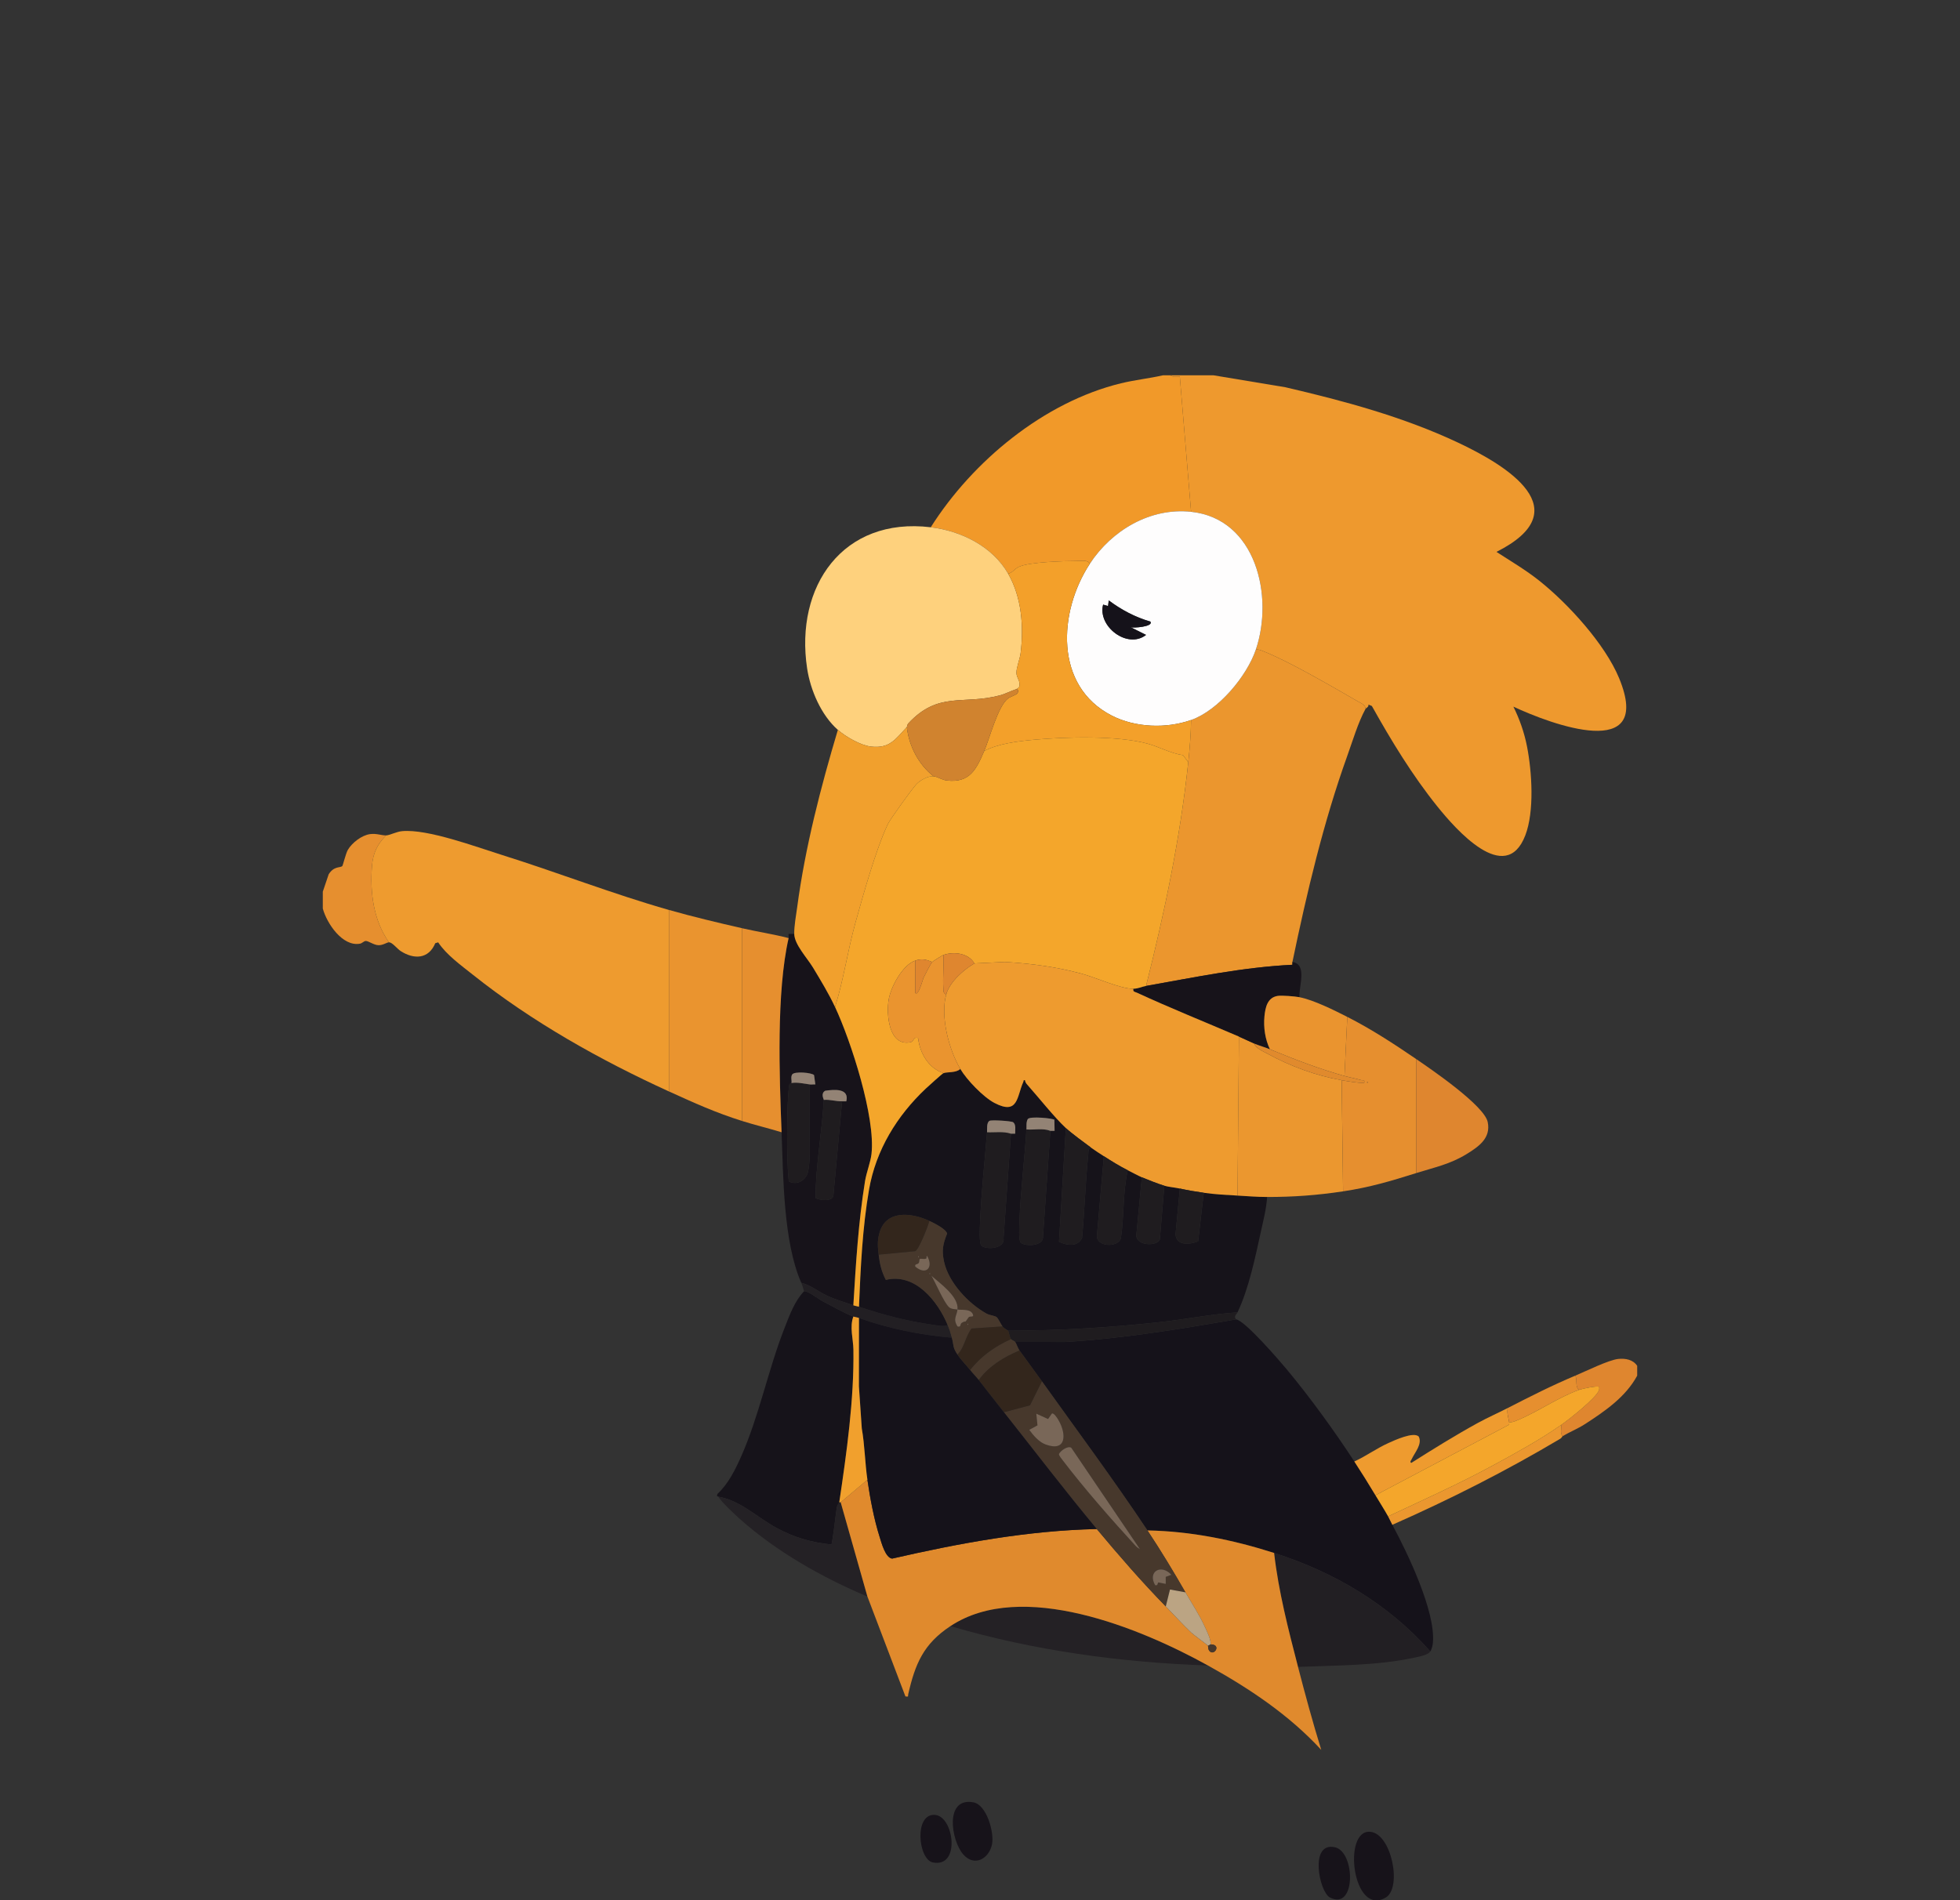
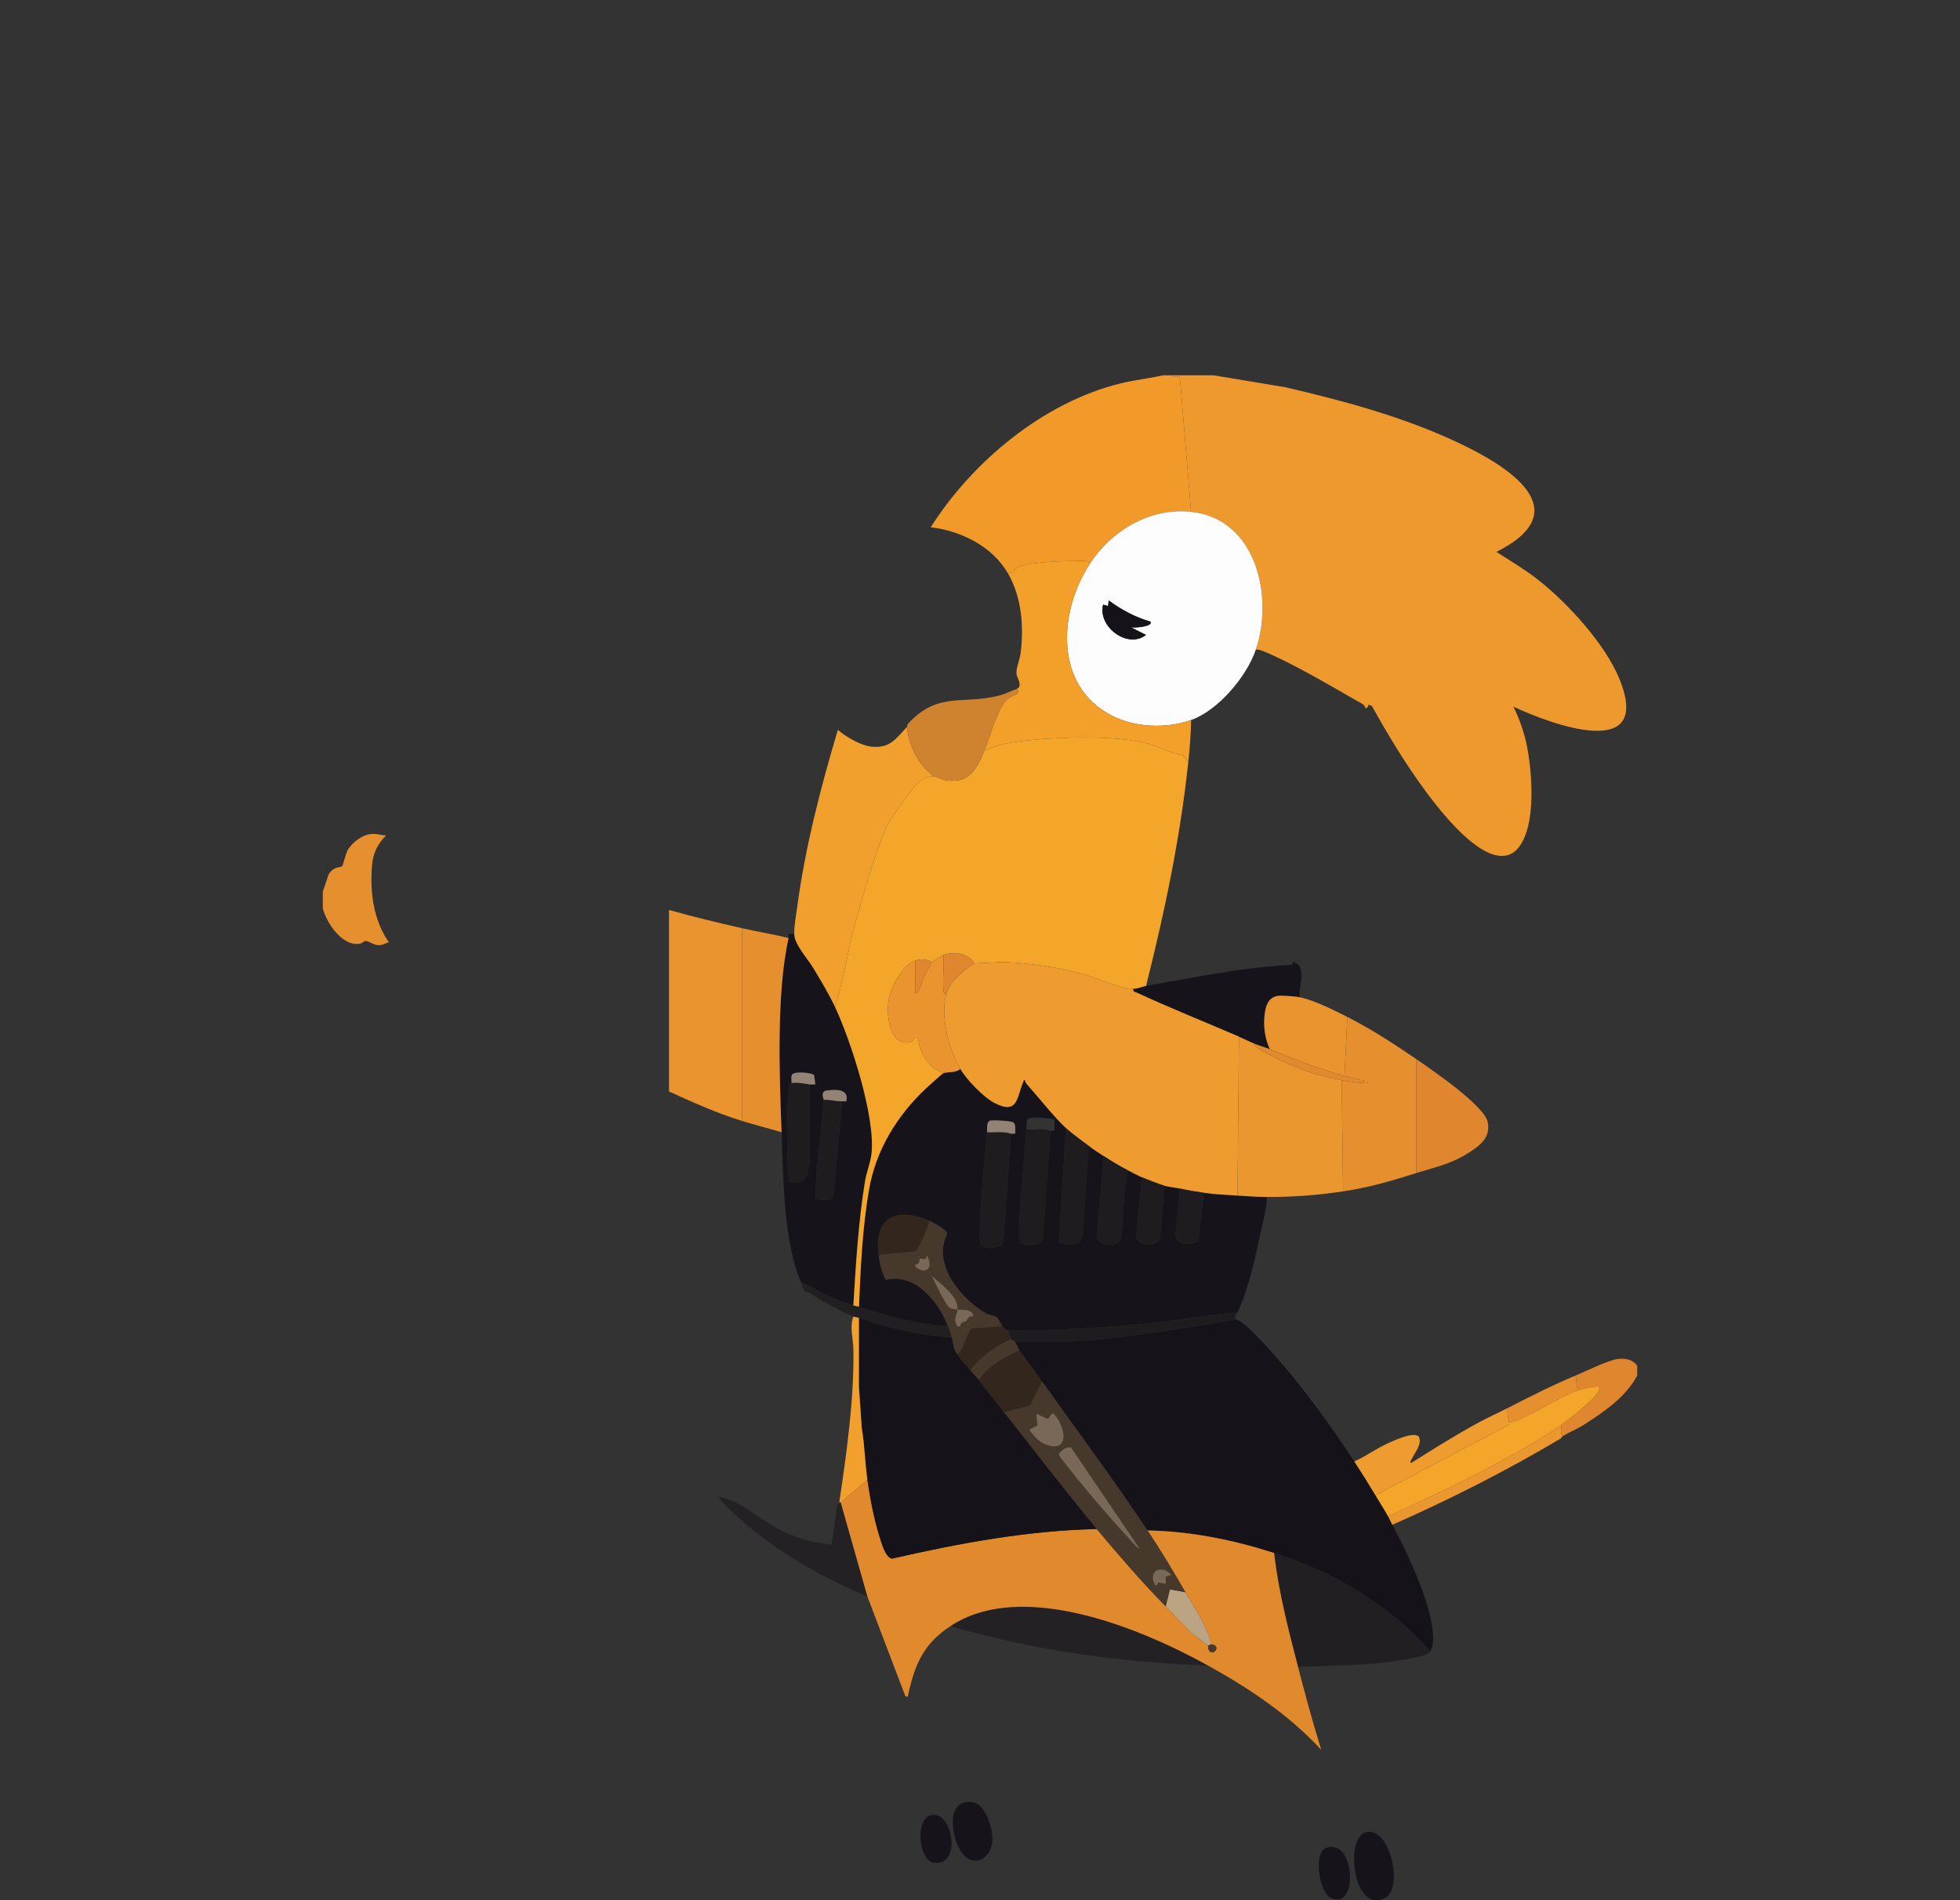
<svg xmlns="http://www.w3.org/2000/svg" id="Layer_1" data-name="Layer 1" width="298" height="289" viewBox="0 0 298 289">
  <rect x="0" y="0" width="298" height="289" fill="#333333" stroke="none" />
  <defs>
    <style>
      .cls-1 {
        fill: #ee992e;
      }

      .cls-2 {
        fill: #796758;
      }

      .cls-3 {
        fill: #fed17d;
      }

      .cls-4 {
        fill: #15121a;
      }

      .cls-5 {
        fill: #47382c;
      }

      .cls-6 {
        fill: #f1a02d;
      }

      .cls-7 {
        fill: #f19929;
      }

      .cls-8 {
        fill: #17131a;
      }

      .cls-9 {
        fill: #1f1c1f;
      }

      .cls-10 {
        fill: #e08a2d;
      }

      .cls-11 {
        fill: #d0832f;
      }

      .cls-12 {
        fill: #16131a;
      }

      .cls-13 {
        fill: #ee9b2f;
      }

      .cls-14 {
        fill: #e68f2f;
      }

      .cls-15 {
        fill: #938375;
      }

      .cls-16 {
        fill: #df862f;
      }

      .cls-17 {
        fill: #fefdfd;
      }

      .cls-18 {
        fill: #bba483;
      }

      .cls-19 {
        fill: #f4a62b;
      }

      .cls-20 {
        fill: #242125;
      }

      .cls-21 {
        fill: #ea942f;
      }

      .cls-22 {
        fill: #eb972f;
      }

      .cls-23 {
        fill: #eb962e;
      }

      .cls-24 {
        fill: #221f23;
      }

      .cls-25 {
        fill: #f3a02a;
      }

      .cls-26 {
        fill: #33261c;
      }
    </style>
  </defs>
  <path class="cls-1" d="M177.885,57.075l.52.224.977-.009,1.712,20.54c9.9,1.053,12.595,12.863,9.842,20.968.439-.074.762.085,1.149.24,3.985,1.588,10.377,5.332,14.26,7.566.464.267,1.248.561,1.28,1.181.061-.112.509-.261.432-.64l.523.221c2.953,5.281,6.166,10.566,9.963,15.284,2.693,3.346,10.357,12.198,13.364,4.389,1.409-3.659,1.008-9.7.261-13.521-.413-2.109-1.12-4.136-2.072-6.057,5.649,2.649,21.387,8.562,16.081-4.315-2.14-5.194-7.757-11.34-12.133-14.826-2.06-1.641-4.318-2.963-6.519-4.393,12.647-6.37,1.61-13.107-5.847-16.619-8.317-3.916-17.308-6.338-26.245-8.417l-10.915-1.816h-6.633Z" />
  <path class="cls-7" d="M176.815,57.075c-2.114.478-4.271.7-6.382,1.214-11.712,2.85-22.566,11.852-28.922,21.894,4.649.561,9.377,2.903,11.768,7.061.684-.151.965-.736,1.628-1.046,1.591-.746,6.944-.885,8.953-.89.571-.002,1.558-.209,1.829.439,3.329-5.09,9.182-8.579,15.405-7.917l-1.712-20.54-.977.009-.52-.224h-1.07Z" />
  <path class="cls-14" d="M58.708,127.041c-.694.018-1.462-.327-2.442-.195-1.274.172-2.737,1.312-3.379,2.397-.316.534-.749,2.384-.849,2.469-.335.285-1.273-.022-2.067,1.248l-.891,2.639v2.568c.6,2.237,2.991,5.838,5.659,5.341.33-.061.58-.399.865-.411.413-.017,1.215.621,1.935.643.697.021,1.245-.425,1.598-.438-2.369-3.378-2.897-7.597-2.575-11.669.149-1.886.827-3.271,2.147-4.593Z" />
  <path class="cls-16" d="M239.506,209.203c.363.679-.093,1.806.642,2.14.451-.156,2.76-.657,2.994-.427.007.167.021.334-.035.498-.399,1.181-4.556,4.446-5.742,5.278.068.536-.214,1.342.214,1.712,1.043-.625,2.307-1.126,3.405-1.837,3.027-1.958,6.191-4.128,7.935-7.364v-1.498c-.644-.952-1.775-1.154-2.863-1.048-1.449.141-4.991,1.892-6.551,2.545Z" />
  <path class="cls-4" d="M187.941,200.644c-8.616,1.478-17.236,2.915-25.988,3.432l-7.604-.009c.188.261.389.932.642,1.284,1.131,1.572,2.295,3.129,3.423,4.707,5.362,7.501,10.94,15.016,16.047,22.68,6.573.116,13.035,1.435,19.257,3.423,9.131,2.919,17.351,7.755,23.75,14.977.244-.375.366-.98.4-1.419.37-4.744-3.875-13.569-6.177-17.837-.236-.437-.441-.924-.642-1.284-.565-1.012-1.306-2.169-1.926-3.209-.978-1.641-2.164-3.533-3.209-5.135-3.034-4.65-6.726-9.744-10.275-14.009-1.134-1.362-6.337-7.393-7.697-7.601Z" />
-   <path class="cls-13" d="M58.708,127.041c-1.321,1.321-1.998,2.707-2.147,4.593-.322,4.072.206,8.291,2.575,11.669.501-.019,1.239.979,1.777,1.326,2.016,1.302,4.255,1.245,5.266-1.192l.442-.132c1.233,1.881,3.451,3.473,5.255,4.911,8.997,7.171,19.427,13.018,29.839,17.768v-27.601c-8.58-2.444-16.993-5.734-25.512-8.402-3.927-1.23-11.17-3.927-15.042-3.588-.886.077-1.915.636-2.453.649Z" />
-   <path class="cls-12" d="M122.255,196.365c-1.437,1.486-2.191,3.611-2.941,5.51-2.518,6.378-3.871,13.402-6.65,19.668-.885,1.995-1.967,4.156-3.58,5.64l-.078.283c.01.089.172.095.198.138,3.354.564,5.942,3.169,8.843,4.744,2.722,1.478,5.282,2.209,8.378,2.534.371-1.854.52-3.756.803-5.628.055-.366.363-.702.377-.794,1.112-7.474,2.266-15.643,2.15-23.225-.024-1.58-.604-3.435-.01-5.018-1.332-.515-3.305-1.622-4.637-2.317-.64-.334-2.3-1.645-2.852-1.534Z" />
  <path class="cls-8" d="M120.757,142.019l-.855.002c-.04.202.04.459-.001.64-1.877,8.287-1.402,20.931-1.07,29.527.265,6.86.272,16.712,2.995,22.894,1.419.356,2.61,1.355,3.921,1.963,1.315.61,2.657.986,3.995,1.46.382-6.306.766-12.635,1.774-18.873.22-1.363.839-2.866.985-4.151.63-5.568-3.112-17.143-5.54-22.337-.94-2.011-2.186-4.064-3.334-5.973-.91-1.512-2.837-3.519-2.871-5.153ZM120.329,164.699c.09-.343-.139-.875.104-1.286.32-.541,3.045-.291,3.34.088l.194,1.413c-.28-.021-.579.033-.856-.001-.013,2.46.021,4.927-.01,7.39-.024,1.869.139,3.849-.218,5.755-.256,1.368-1.617,2.262-2.889,1.631-.108-.154-.082-.36-.104-.537-.301-2.429-.307-11.97.123-14.231.022-.116.307-.192.315-.222ZM125.25,167.266c.007-.127-.522-.956.212-1.393,1.401-.202,3.701-.403,3.211,1.608-.213.009-.428-.006-.642-.001l-1.329,14.398c-.265.902-2.009.639-2.707.336.014-4.99.972-9.964,1.254-14.947Z" />
  <path class="cls-21" d="M101.714,138.381v27.601c3.778,1.724,7.13,3.239,11.126,4.493v-29.313c-3.655-.835-7.527-1.756-11.126-2.781Z" />
  <path class="cls-24" d="M193.718,236.162c.678,5.889,2.158,11.618,3.637,17.331,5.681-.236,11.989-.182,17.552-1.383.725-.157,2.178-.384,2.56-.97-6.399-7.222-14.618-12.058-23.75-14.977Z" />
  <path class="cls-14" d="M112.84,141.163v29.313c1.977.621,4.009,1.105,5.991,1.712-.333-8.596-.808-21.24,1.07-29.527-2.324-.604-4.723-.963-7.061-1.498Z" />
  <path class="cls-20" d="M144.507,247.288c12.675,3.735,25.945,5.535,39.155,5.991-10.22-5.665-28.315-13.165-39.155-5.991Z" />
  <path class="cls-20" d="M109.203,227.604c.492.813,2.418,2.612,3.206,3.32,5.571,4.994,12.609,8.983,19.474,11.872l-4.065-14.335h-.214c-.014.092-.321.428-.377.794-.283,1.872-.432,3.774-.803,5.628-3.096-.325-5.657-1.056-8.378-2.534-2.901-1.575-5.489-4.18-8.843-4.744Z" />
  <path class="cls-8" d="M208.321,278.567c-4.253-.36-2.67,13.001,2.383,9.991,2.494-1.485.88-9.714-2.383-9.991Z" />
  <path class="cls-22" d="M211.049,230.599c.201.36.406.846.642,1.284,8.741-3.856,17.327-8.204,25.538-13.09.196-.116.291-.354.351-.39-.428-.369-.146-1.176-.214-1.712-3.177,2.23-6.848,4.247-10.266,6.103-5.225,2.837-10.67,5.285-16.052,7.805Z" />
  <path class="cls-8" d="M147.987,274.085c-4.419-.799-3.385,5.828-1.522,7.939,1.695,1.919,3.916.637,4.364-1.558.362-1.77-.806-6.013-2.843-6.381Z" />
  <path class="cls-24" d="M121.827,195.082c.165.373.303.883.428,1.284.552-.111,2.212,1.2,2.852,1.534,1.332.695,3.305,1.802,4.637,2.317.153.059.506.088.856.214,4.495,1.614,9.368,2.587,14.122,2.995-.213-.805-.322-1.153-.642-1.926-.521.297-1.621.055-2.216-.03-4.032-.579-7.501-1.501-11.264-2.751-.222-.074-.487-.083-.856-.214-1.338-.475-2.681-.851-3.995-1.46-1.311-.608-2.502-1.607-3.921-1.963Z" />
  <path class="cls-8" d="M202.981,280.927c-3.954-.911-2.409,6.777-.785,7.628,3.988,2.089,3.898-6.911.785-7.628Z" />
  <path class="cls-8" d="M142.21,276.005c-3.284-.322-2.63,6.779-.373,7.224,4.246.836,3.194-6.947.373-7.224Z" />
  <path class="cls-10" d="M127.818,228.46l4.065,14.335,5.78,15.191c.564.055.346.012.421-.319,1.061-4.661,2.328-7.669,6.422-10.379,10.84-7.174,28.935.326,39.155,5.991,6.302,3.493,12.31,7.498,17.226,12.834-1.292-4.178-2.438-8.393-3.533-12.62-1.479-5.713-2.959-11.442-3.637-17.331-6.222-1.989-12.684-3.307-19.257-3.423,2.039,3.06,3.947,6.235,5.777,9.414.985,1.711,2.129,3.423,2.965,5.272.364.805.857,1.753.886,2.644,1.695.029.461,1.877-.228.969-.225-.296-.145-.667-.2-.755-.115-.185-2.167-1.645-2.571-2.03-1.334-1.272-2.564-2.646-3.848-3.961-3.662-3.751-7.135-7.753-10.484-11.768-10.532.231-20.899,2.156-31.12,4.498-1.028-.138-1.606-2.378-1.887-3.264-.875-2.757-1.451-5.864-1.869-8.723l-4.065,3.423Z" />
-   <path class="cls-3" d="M127.39,110.994c1.181,1.042,3.482,2.368,5.051,2.544,2.849.319,3.719-1.146,5.434-2.972.047-.051.047-.362.206-.534,4.592-4.954,8.299-2.799,13.917-4.278.896-.236,1.689-.693,2.566-.965-.014-.051.417-.136.45-.537.068-.825-.457-1.171-.472-1.917-.018-.843.524-2.096.638-3.028.494-4.024.16-8.483-1.9-12.063-2.391-4.157-7.119-6.5-11.768-7.061-13.348-1.61-20.689,8.98-18.795,21.47.502,3.309,2.13,7.096,4.673,9.341Z" />
  <path class="cls-6" d="M127.39,110.994c-2.608,8.738-4.961,17.817-6.174,26.883-.167,1.25-.483,2.934-.459,4.142.033,1.634,1.961,3.641,2.871,5.153,1.149,1.909,2.394,3.962,3.334,5.973,1.319-4.2,1.917-8.584,3.103-12.837,1.171-4.202,3.12-11.178,4.921-14.977.356-.75,3.788-5.523,4.377-6.107.603-.598,1.717-1.24,2.576-1.168-2.293-1.803-3.731-4.583-4.065-7.489-1.714,1.826-2.584,3.291-5.434,2.972-1.569-.176-3.87-1.502-5.051-2.544Z" />
  <path class="cls-12" d="M143.437,163.201c-.166.065-2.341,2.029-2.68,2.348-4.386,4.131-7.586,9.361-8.624,15.34-1.009,5.812-1.288,11.943-1.533,17.83,3.763,1.25,7.232,2.172,11.264,2.751.596.086,1.695.327,2.216.03-1.508-3.637-4.937-7.949-9.395-6.861-.669-1.316-.915-2.384-1.089-3.838-.138-1.151-.225-2.013.095-3.222.967-3.657,4.895-3.172,7.608-1.913.668.31,2.504,1.209,2.702,1.921-.649,1.624-.839,2.57-.464,4.293.686,3.151,3.689,6.351,6.453,7.881.464.257,1.213.308,1.514.52.272.191.683,1.126.92,1.433.322.417.824.599.856.642,7.74-.004,15.49-.458,23.188-1.31,3.899-.432,7.781-1.209,11.688-1.471,1.728-3.658,2.697-8.386,3.571-12.369.373-1.7.819-3.431.922-5.176-1.531-.002-3.013-.128-4.493-.214-1.804-.104-3.322-.177-5.135-.428l-.853,7.385c-1.256.511-3.33.722-3.44-1.078l.655-6.949c-.704-.156-1.722-.244-2.354-.428l-.688,8.191c-.426,1.017-3.49.988-3.582-.607l.847-8.868c-.58-.248-1.514-.757-2.14-1.07-.777,3.388-.528,6.952-1.054,10.393-.523,1.406-3.699,1.249-3.634-.417l1.05-12.116c-.621-.402-1.335-.853-1.926-1.284-.511.156-.399.566-.438.954-.425,4.235-.562,8.509-.943,12.75-.651,1.417-2.306,1.165-3.511.601l1.04-17.301c-1.764-1.65-4.146-4.664-5.893-6.625-.159-.179-.303-.403-.315-.648-.292-.057-.175.078-.261.266-1,2.192-.728,5.098-4.375,3.195-1.713-.894-4.221-3.516-5.203-5.174-.636.626-2.023.428-2.568.642ZM156.061,171.76c.034-.529-.071-1.07.197-1.569.31-.493,3.921-.11,4.053.102l.029,1.683-.641-.001-1.123,16.101c.081,1.461-2.683,1.499-3.373.911-.362-.308-.233-2.579-.21-3.209.167-4.556.77-9.405,1.068-14.017ZM150.07,172.187c.04-.491-.109-1.421.362-1.731.27-.178,3.359.009,3.617.213.468.37.276,1.201.3,1.734l-.642-.001-1.128,15.882c.295,1.616-2.674,1.838-3.37,1.134-.358-.362-.233-2.748-.206-3.427.172-4.455.702-9.318,1.068-13.803Z" />
-   <path class="cls-23" d="M190.937,98.798c-1.372,4.041-5.694,9.226-9.842,10.698-.031,2.137-.203,4.298-.428,6.419-1.222,11.502-3.597,22.834-6.419,34.02,7.386-1.308,14.713-2.848,22.247-3.219l.005-.419c2.192-10.527,4.705-21.227,8.341-31.35.814-2.267,1.638-5.074,2.785-7.164-.032-.62-.816-.914-1.28-1.181-3.883-2.234-10.274-5.978-14.26-7.566-.388-.154-.71-.314-1.149-.24Z" />
  <path class="cls-22" d="M188.155,181.816c1.48.086,2.962.212,4.493.214,3.987.004,7.614-.261,11.554-.856l-.214-16.903c-3.841-.671-7.863-2.144-11.27-4.029-.619-.342-1.85-.842-1.996-1.535-.787-.336-1.561-.729-2.354-1.07l-.214,24.178Z" />
  <path class="cls-14" d="M204.417,163.629c.819.232,1.683.367,2.497.616.348.106.604-.173.498.453-1.149-.028-2.296-.23-3.422-.427l.214,16.903c4.094-.619,7.235-1.557,11.126-2.781v-17.331c-3.38-2.308-6.825-4.558-10.484-6.419l-.428,8.986ZM207.947,164.485v.214c-.139-.071-.139-.143,0-.214Z" />
  <path class="cls-8" d="M196.5,146.298l-.005.419c-7.535.371-14.861,1.91-22.247,3.219-.662.117-1.114.403-1.926.428-.107.494.242.461.558.608,4.929,2.282,10.447,4.501,15.489,6.667.793.341,1.567.734,2.354,1.07.762.325,1.592.543,2.354.856-.723-1.497-.994-3.34-.83-5.002.135-1.363.446-2.869,2.019-3.114.625-.097,2.648.07,3.304.199-.112-1.646,1.246-5.002-1.07-5.349Z" />
  <path class="cls-16" d="M215.329,161.061v17.331c2.746-.864,5.119-1.324,7.686-2.906,1.848-1.139,3.685-2.434,3.177-4.856-.525-2.509-8.55-7.99-10.863-9.569Z" />
  <path class="cls-21" d="M193.077,159.564c3.851,1.581,7.308,2.922,11.34,4.065l.428-8.986c-2.007-1.021-5.108-2.569-7.275-2.995-.655-.129-2.679-.296-3.304-.199-1.573.245-1.885,1.751-2.019,3.114-.164,1.662.106,3.505.83,5.002Z" />
  <path class="cls-13" d="M229.236,214.124c-1.538.789-3.113,1.476-4.637,2.317-3.404,1.877-6.737,3.948-10.021,6.027-.296-.121-.017-.406.063-.579.468-1.01,1.642-2.277,1.064-3.432-.793-.764-3.647.558-4.586.98-1.792.803-3.42,1.998-5.205,2.819,1.045,1.602,2.232,3.495,3.209,5.135l20.304-10.724c.061-.073.04-.287.022-.402-.104-.682-.364-1.358-.214-2.14Z" />
  <path class="cls-9" d="M153.279,202.356c.047.063.242,1.026.428,1.284.102.142.54.287.642.428l7.604.009c8.751-.517,17.372-1.954,25.988-3.432-.423-.489.04-.702.214-1.07-3.906.262-7.789,1.039-11.688,1.471-7.699.853-15.448,1.307-23.188,1.31Z" />
  <path class="cls-14" d="M229.236,214.124c-.15.782.11,1.457.214,2.14.439.073.762-.084,1.149-.24,3.083-1.236,6.442-3.609,9.549-4.682-.735-.333-.279-1.46-.642-2.14-3.536,1.482-6.869,3.176-10.27,4.921Z" />
  <path class="cls-17" d="M165.689,85.746c-4.783,7.312-5.431,18.585,3.347,23.078,3.571,1.828,8.287,2.011,12.059.672,4.149-1.472,8.47-6.657,9.842-10.698,2.752-8.105.058-19.915-9.842-20.968-6.223-.662-12.076,2.827-15.405,7.917ZM168.469,92.165l.108-.854c1.897,1.415,4.024,2.555,6.313,3.211.589.779-2.64,1.023-2.994.856l2.348,1.175c-2.797,2.207-7.391-1.266-6.525-4.604l.75.217Z" />
  <path class="cls-25" d="M153.279,87.244c2.059,3.58,2.394,8.039,1.9,12.063-.114.932-.656,2.185-.638,3.028.016.746.54,1.092.472,1.917-.033.401-.464.486-.45.537.01.038.466.092.117.651-.142.227-1.047.506-1.387.754-1.566,1.143-2.808,6.043-3.651,8.01,2.173-1.133,5.123-1.484,7.598-1.71,4.803-.437,12.591-.649,17.175.579,1.833.491,3.542,1.49,5.453,1.769l.798,1.073c.225-2.121.397-4.282.428-6.419-3.772,1.338-8.488,1.155-12.059-.672-8.778-4.493-8.13-15.765-3.347-23.078-.271-.647-1.258-.44-1.829-.439-2.008.005-7.362.144-8.953.89-.663.311-.944.896-1.628,1.046Z" />
  <path class="cls-19" d="M240.148,211.343c-3.107,1.073-6.465,3.445-9.549,4.682-.387.155-.711.313-1.149.24.018.115.039.33-.022.402l-20.304,10.724c.62,1.04,1.361,2.197,1.926,3.209,5.381-2.52,10.827-4.968,16.052-7.805,3.417-1.855,7.089-3.873,10.266-6.103,1.185-.832,5.342-4.097,5.742-5.278.055-.164.042-.331.035-.498-.235-.23-2.543.271-2.994.427Z" />
  <path class="cls-5" d="M152.637,214.766c4.691,5.917,9.286,11.961,14.122,17.759,3.349,4.015,6.822,8.017,10.484,11.768l.643-2.568,2.352.428c-1.83-3.18-3.738-6.354-5.777-9.414-5.107-7.664-10.686-15.179-16.047-22.68l-1.807,3.649-3.97,1.058ZM159.916,214.982c.283-.238.889.756,1.029.999,1.218,2.108,1.217,4.869-1.974,3.685-1.012-.376-1.866-1.378-2.481-2.226l1.248-.676-.178-1.782,1.791.814.566-.814ZM173.324,235.596c-.252-.159-.458-.287-.666-.513-3.522-3.825-7.9-8.829-11.028-12.941-.174-.229-.664-.801-.625-1.033.265-.515,1.333-1.27,1.865-.957l10.454,15.443ZM175.936,241.055l-.295.027c-1.221-2.084.899-3.308,2.455-1.6l-.856.317.001,1.07-1.15-.227-.155.412Z" />
  <path class="cls-26" d="M148.786,209.845c1.272,1.631,2.559,3.291,3.851,4.921l3.97-1.058,1.807-3.649c-1.128-1.579-2.292-3.135-3.423-4.707-2.44,1.035-4.589,2.343-6.205,4.493Z" />
  <path class="cls-5" d="M147.502,208.347c.429.56.925,1.038,1.284,1.498,1.616-2.15,3.765-3.458,6.205-4.493-.253-.352-.454-1.023-.642-1.284-.102-.141-.539-.286-.642-.428-2.431,1.117-4.553,2.572-6.205,4.707Z" />
  <path class="cls-4" d="M130.599,200.431l-.009,10.386.438,6.409c.453,2.574.478,5.234.855,7.811.418,2.859.993,5.965,1.869,8.723.281.885.86,3.126,1.887,3.264,10.222-2.341,20.588-4.267,31.12-4.498-4.836-5.798-9.431-11.842-14.122-17.759-1.293-1.631-2.579-3.29-3.851-4.921-.359-.46-.855-.938-1.284-1.498-.614-.801-1.359-1.498-1.926-2.354-.777-1.174-.516-1.286-.856-2.568-4.754-.408-9.627-1.381-14.122-2.995Z" />
  <path class="cls-6" d="M129.743,200.217c-.594,1.583-.014,3.438.01,5.018.116,7.582-1.038,15.751-2.15,23.225h.214l4.065-3.423c-.377-2.577-.402-5.237-.855-7.811l-.438-6.409.009-10.386c-.35-.126-.703-.155-.856-.214Z" />
  <path class="cls-18" d="M180.239,242.153l-2.352-.428-.643,2.568c1.284,1.315,2.514,2.689,3.848,3.961.404.385,2.456,1.845,2.571,2.03.13-.033.337-.215.428-.214-.029-.892-.522-1.839-.886-2.644-.837-1.849-1.98-3.561-2.965-5.272Z" />
  <path class="cls-5" d="M184.09,250.07c-.091-.002-.298.181-.428.214.055.088-.026.459.2.755.689.908,1.924-.941.228-.969Z" />
  <path class="cls-19" d="M149.642,114.203c-1.189,2.773-2.183,4.888-5.671,4.493-.789-.089-1.419-.591-2.032-.642-.859-.072-1.973.571-2.576,1.168-.589.584-4.021,5.357-4.377,6.107-1.801,3.799-3.75,10.775-4.921,14.977-1.185,4.254-1.784,8.637-3.103,12.837,2.429,5.194,6.171,16.768,5.54,22.337-.145,1.284-.764,2.788-.985,4.151-1.008,6.238-1.393,12.567-1.774,18.873.368.131.634.14.856.214.245-5.887.524-12.018,1.533-17.83,1.038-5.979,4.238-11.209,8.624-15.34.339-.319,2.514-2.283,2.68-2.348-2.293-.797-3.569-3.023-3.853-5.35-.799-.218-.557.526-1.17.648-3.302.662-3.677-4.29-3.295-6.505.334-1.934,2.113-5.253,4.038-5.911.991-.339,1.643-.178,2.568.214.096-.106,1.507-.998,1.712-1.07,1.581-.557,3.82-.285,4.707,1.284l4.609-.223c4.032.237,7.799.737,11.698,1.782,2.101.562,6.01,2.35,7.87,2.293.812-.025,1.264-.311,1.926-.428,2.822-11.186,5.197-22.518,6.419-34.02l-.798-1.073c-1.911-.279-3.62-1.277-5.453-1.769-4.584-1.229-12.372-1.017-17.175-.579-2.475.225-5.425.577-7.598,1.71Z" />
  <path class="cls-9" d="M120.329,164.699c-.008.03-.293.106-.315.222-.43,2.261-.424,11.801-.123,14.231.022.177-.004.384.104.537,1.272.63,2.633-.263,2.889-1.631.356-1.906.194-3.887.218-5.755.031-2.463-.003-4.93.01-7.39-.9-.11-1.818-.361-2.781-.214Z" />
  <path class="cls-9" d="M125.25,167.266c-.282,4.982-1.24,9.957-1.254,14.947.697.304,2.442.567,2.707-.336l1.329-14.398c-.973.024-1.816-.296-2.781-.214Z" />
  <path class="cls-15" d="M120.329,164.699c.963-.147,1.882.104,2.781.214.278.034.577-.02.856.001l-.194-1.413c-.295-.379-3.02-.629-3.34-.088-.243.411-.014.943-.104,1.286Z" />
  <path class="cls-15" d="M125.25,167.266c.966-.082,1.809.238,2.781.214.214-.005.429.01.642.001.489-2.011-1.811-1.81-3.211-1.608-.734.437-.205,1.266-.212,1.393Z" />
-   <path class="cls-5" d="M141.297,185.667c-.194.817-1.579,4.333-2.138,4.602l-5.564.533c.174,1.454.42,2.521,1.089,3.838,4.458-1.089,7.887,3.223,9.395,6.861.32.773.428,1.12.642,1.926.34,1.282.079,1.393.856,2.568,1.039-1.029,1.225-2.781,2.137-3.961l4.71-.318c-.237-.307-.648-1.241-.92-1.433-.301-.212-1.05-.264-1.514-.52-2.764-1.53-5.767-4.729-6.453-7.881-.375-1.723-.185-2.669.464-4.293-.198-.712-2.034-1.611-2.702-1.921ZM140.827,191.385c.107-.064-.038-.438.148-.368 1,1.728-.177,3-1.816,1.601-.116-.448.321-.285.521-.545.128-.166.075-.532.148-.598.162-.147.69.096.999-.09ZM139.693,191.016v.214c-.139-.071-.139-.143,0-.214ZM141.404,193.584v.214c-.139-.071-.139-.143,0-.214ZM145.577,199.147c.631.104,2.017-.151,2.352.752.189.51-.477.173-.666.446-.758,1.1-.25.329-1.047.835-.264.167-.056.726-.636.534-.732-1.151-.114-1.58-.003-2.567-.417-.069-.968-.05-1.296-.365-.794-.764-2.022-3.679-2.664-4.765,1.341,1.177,4.181,3.173,3.961,5.131ZM147.181,201.286v.214c-.139-.071-.139-.143,0-.214Z" />
+   <path class="cls-5" d="M141.297,185.667c-.194.817-1.579,4.333-2.138,4.602l-5.564.533c.174,1.454.42,2.521,1.089,3.838,4.458-1.089,7.887,3.223,9.395,6.861.32.773.428,1.12.642,1.926.34,1.282.079,1.393.856,2.568,1.039-1.029,1.225-2.781,2.137-3.961l4.71-.318c-.237-.307-.648-1.241-.92-1.433-.301-.212-1.05-.264-1.514-.52-2.764-1.53-5.767-4.729-6.453-7.881-.375-1.723-.185-2.669.464-4.293-.198-.712-2.034-1.611-2.702-1.921ZM140.827,191.385c.107-.064-.038-.438.148-.368 1,1.728-.177,3-1.816,1.601-.116-.448.321-.285.521-.545.128-.166.075-.532.148-.598.162-.147.69.096.999-.09ZM139.693,191.016v.214c-.139-.071-.139-.143,0-.214ZM141.404,193.584v.214c-.139-.071-.139-.143,0-.214ZM145.577,199.147c.631.104,2.017-.151,2.352.752.189.51-.477.173-.666.446-.758,1.1-.25.329-1.047.835-.264.167-.056.726-.636.534-.732-1.151-.114-1.58-.003-2.567-.417-.069-.968-.05-1.296-.365-.794-.764-2.022-3.679-2.664-4.765,1.341,1.177,4.181,3.173,3.961,5.131ZM147.181,201.286c-.139-.071-.139-.143,0-.214Z" />
  <path class="cls-11" d="M137.874,110.566c.335,2.906,1.772,5.686,4.065,7.489.613.052,1.243.553,2.032.642,3.488.394,4.482-1.72,5.671-4.493.843-1.966,2.086-6.866,3.651-8.01.34-.248,1.245-.526,1.387-.754.349-.559-.107-.613-.117-.651-.877.272-1.67.729-2.566.965-5.618,1.479-9.325-.676-13.917,4.278-.159.172-.159.484-.206.534Z" />
  <path class="cls-13" d="M148.144,146.512c-1.643.957-3.747,2.799-4.279,4.707-.929,3.333.399,8.404,2.14,11.34.983,1.658,3.49,4.28,5.203,5.174,3.647,1.903,3.375-1.003,4.375-3.195.086-.188-.03-.323.261-.266.012.245.156.469.315.648,1.747,1.961,4.129,4.976,5.893,6.625.804.752,2.856,2.269,3.851,2.995.59.431,1.305.882,1.926,1.284,1.151.745,2.413,1.528,3.637,2.14.625.312,1.56.822,2.14,1.07.832.355,2.596,1.043,3.423,1.284.631.184,1.649.272,2.354.428,1.213.269,2.405.471,3.637.642,1.813.251,3.331.324,5.135.428l.214-24.178c-5.042-2.166-10.559-4.385-15.489-6.667-.316-.146-.665-.113-.558-.608-1.86.057-5.769-1.73-7.87-2.293-3.9-1.044-7.667-1.545-11.698-1.782l-4.609.223Z" />
  <path class="cls-21" d="M141.725,146.298c-.238.263-1.109,1.976-1.322,2.422-.103.217-.775,2.825-1.245,2.284l-.001-4.92c-1.925.658-3.705,3.976-4.038,5.911-.382,2.215-.007,7.166,3.295,6.505.613-.123.37-.867,1.17-.648.284,2.327,1.56,4.553,3.853,5.35.545-.213,1.931-.016,2.568-.642-1.74-2.936-3.069-8.007-2.14-11.34-.492-.15-.413-.553-.44-.951-.11-1.631.106-3.394.012-5.04-.204.072-1.616.964-1.712,1.07Z" />
  <path class="cls-9" d="M156.061,171.76c-.298,4.612-.9,9.461-1.068,14.017-.023.631-.152,2.901.21,3.209.69.588,3.453.55,3.373-.911l1.123-16.101c-1.116-.443-2.446-.121-3.637-.214Z" />
  <path class="cls-9" d="M150.07,172.187c-.365,4.485-.896,9.347-1.068,13.803-.026.679-.151,3.065.206,3.427.696.704,3.666.483,3.37-1.134l1.128-15.882c-1.17-.381-2.425-.162-3.637-.214Z" />
  <path class="cls-9" d="M162.052,171.546l-1.04,17.301c1.205.564,2.86.816,3.511-.601.381-4.242.518-8.515.943-12.75.039-.388-.073-.798.438-.954-.995-.727-3.047-2.244-3.851-2.995Z" />
  <path class="cls-9" d="M167.829,175.825l-1.05,12.116c-.065,1.665,3.111,1.822,3.634.417.526-3.441.277-7.006,1.054-10.393-1.224-.612-2.486-1.394-3.637-2.14Z" />
  <path class="cls-26" d="M133.595,190.802l5.564-.533c.56-.269,1.945-3.784,2.138-4.602-2.713-1.259-6.641-1.744-7.608,1.913-.32,1.208-.233,2.071-.095,3.222Z" />
  <path class="cls-9" d="M173.606,179.034l-.847,8.868c.092,1.594,3.156,1.624,3.582.607l.688-8.191c-.828-.241-2.592-.928-3.423-1.284Z" />
  <path class="cls-9" d="M179.383,180.746l-.655,6.949c.111,1.8,2.184,1.589,3.44,1.078l.853-7.385c-1.232-.171-2.424-.373-3.637-.642Z" />
  <path class="cls-26" d="M145.577,205.994c.566.856,1.312,1.553,1.926,2.354,1.652-2.136,3.774-3.59,6.205-4.707-.186-.258-.381-1.221-.428-1.284-.032-.043-.534-.225-.856-.642l-4.71.318c-.912,1.18-1.098,2.932-2.137,3.961Z" />
-   <path class="cls-15" d="M159.698,171.973l.641.001-.029-1.683c-.131-.212-3.743-.595-4.053-.102-.268.499-.163,1.04-.197,1.569,1.192.093,2.521-.229,3.637.214Z" />
  <path class="cls-15" d="M153.707,172.401l.642.001c-.024-.533.168-1.364-.3-1.734-.257-.203-3.346-.391-3.617-.213-.471.31-.323,1.24-.362,1.731,1.212.052,2.468-.167,3.637.214Z" />
  <path class="cls-10" d="M190.723,158.708c.146.693,1.377,1.192,1.996,1.535,3.407,1.884,7.429,3.357,11.27,4.029,1.126.197,2.274.399,3.422.427.106-.626-.149-.346-.498-.453-.813-.248-1.678-.384-2.497-.616-4.032-1.144-7.489-2.484-11.34-4.065-.762-.313-1.592-.53-2.354-.856Z" />
  <path class="cls-10" d="M207.947,164.485c-.139.071-.139.143,0,.214v-.214Z" />
  <path class="cls-4" d="M168.469,92.165l-.75-.217c-.866,3.338,3.728,6.811,6.525,4.604l-2.348-1.175c.354.168,3.583-.076,2.994-.856-2.289-.655-4.415-1.796-6.313-3.211l-.108.854Z" />
  <path class="cls-2" d="M173.324,235.596l-10.454-15.443c-.531-.313-1.6.442-1.865.957-.039.232.451.805.625,1.033,3.128,4.111,7.506,9.116,11.028,12.941.208.226.414.354.666.513Z" />
  <path class="cls-2" d="M159.916,214.982l-.566.814-1.791-.814.178,1.782-1.248.676c.615.848,1.469,1.851,2.481,2.226,3.191,1.184,3.192-1.577,1.974-3.685-.14-.242-.747-1.236-1.029-.999Z" />
  <path class="cls-2" d="M175.936,241.055l.155-.412,1.15.227-.001-1.07.856-.317c-1.556-1.708-3.676-.484-2.455,1.6l.295-.027Z" />
  <path class="cls-16" d="M143.437,145.228c.093,1.646-.122,3.409-.012,5.04.027.399-.051.801.44.951.532-1.909,2.636-3.75,4.279-4.707-.887-1.569-3.127-1.841-4.707-1.284Z" />
  <path class="cls-16" d="M139.158,146.084l.001,4.92c.47.541,1.141-2.067,1.245-2.284.213-.446,1.084-2.159,1.322-2.422-.924-.392-1.577-.552-2.568-.214Z" />
  <path class="cls-2" d="M145.577,199.147c.22-1.958-2.619-3.954-3.961-5.131.642,1.087,1.87,4.001,2.664,4.765.328.316.88.297,1.296.365-.111.987-.729,1.416.003,2.567.58.192.372-.367.636-.534.796-.506.289.265,1.047-.835.188-.273.855.064.666-.446-.335-.903-1.72-.647-2.352-.752Z" />
  <path class="cls-2" d="M140.827,191.385c-.309.186-.837-.056-.999.09-.073.066-.019.432-.148.598-.201.26-.637.097-.521.545,1.639,1.399,2.816.127,1.816-1.601-.186-.07-.042.304-.148.368Z" />
  <path class="cls-2" d="M141.404,193.584c-.139.071-.139.143,0,.214v-.214Z" />
  <path class="cls-2" d="M147.181,201.286c-.139.071-.139.143,0,.214v-.214Z" />
  <path class="cls-2" d="M139.693,191.016c-.139.071-.139.143,0,.214v-.214Z" />
</svg>